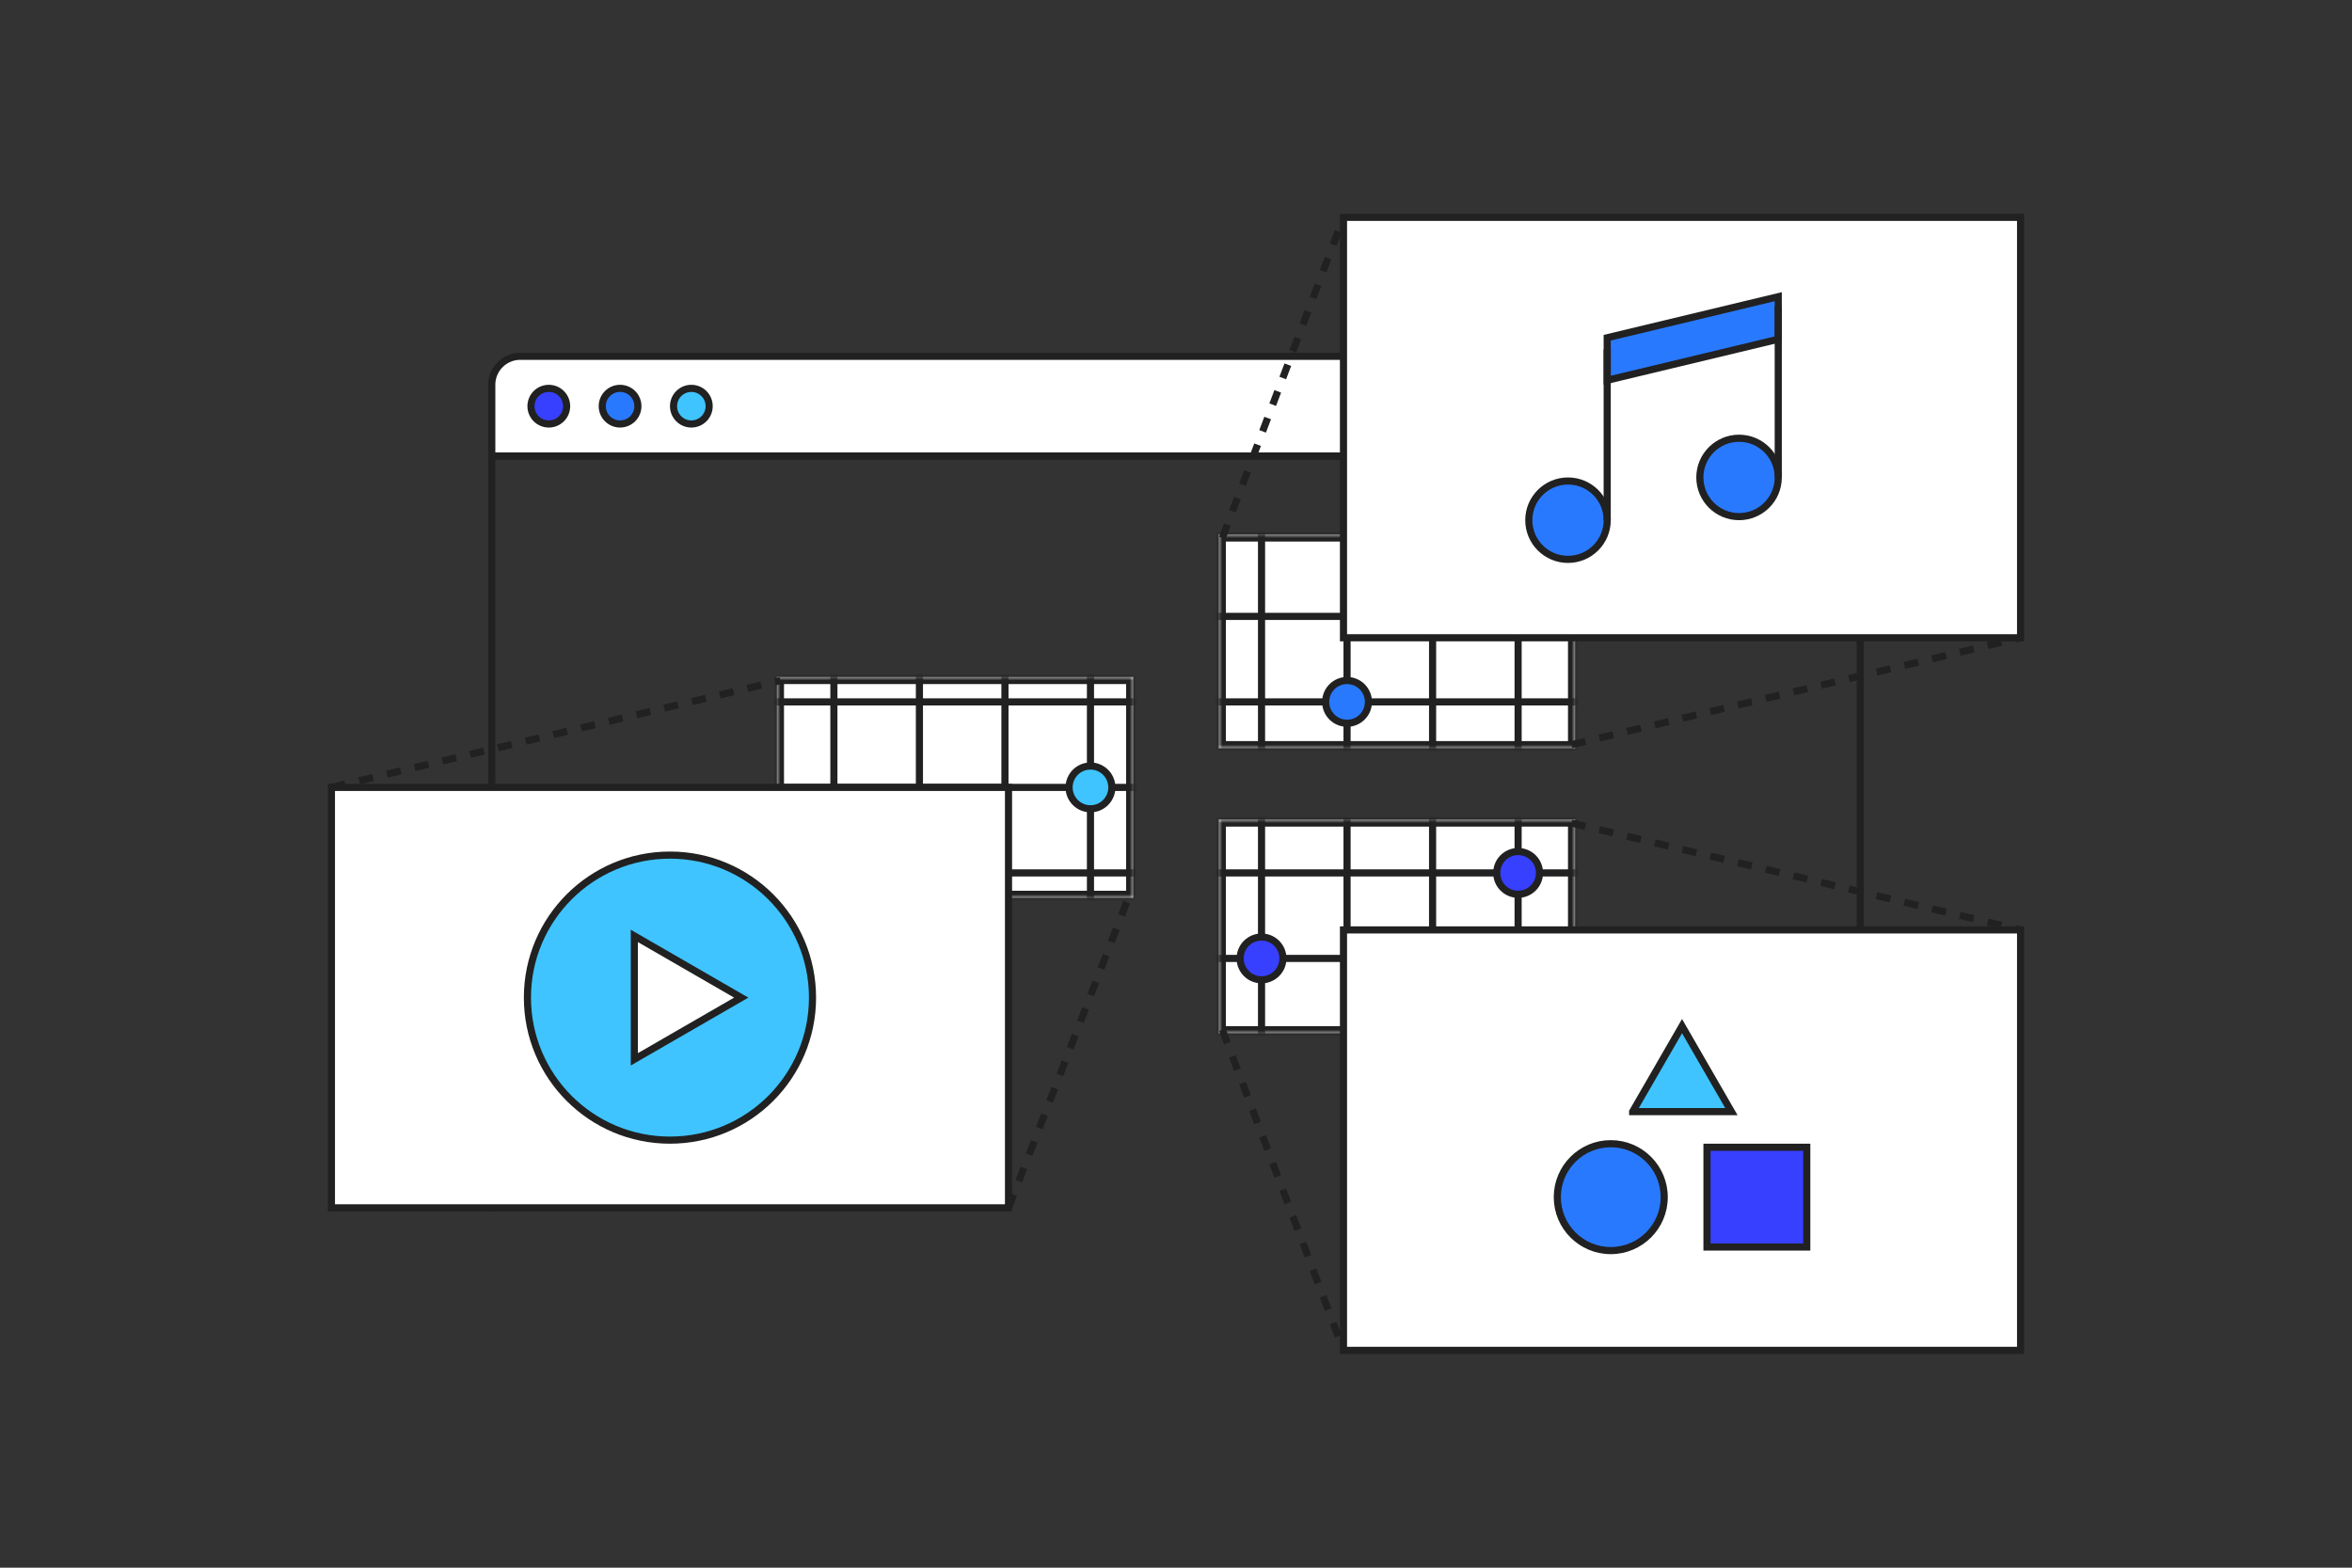
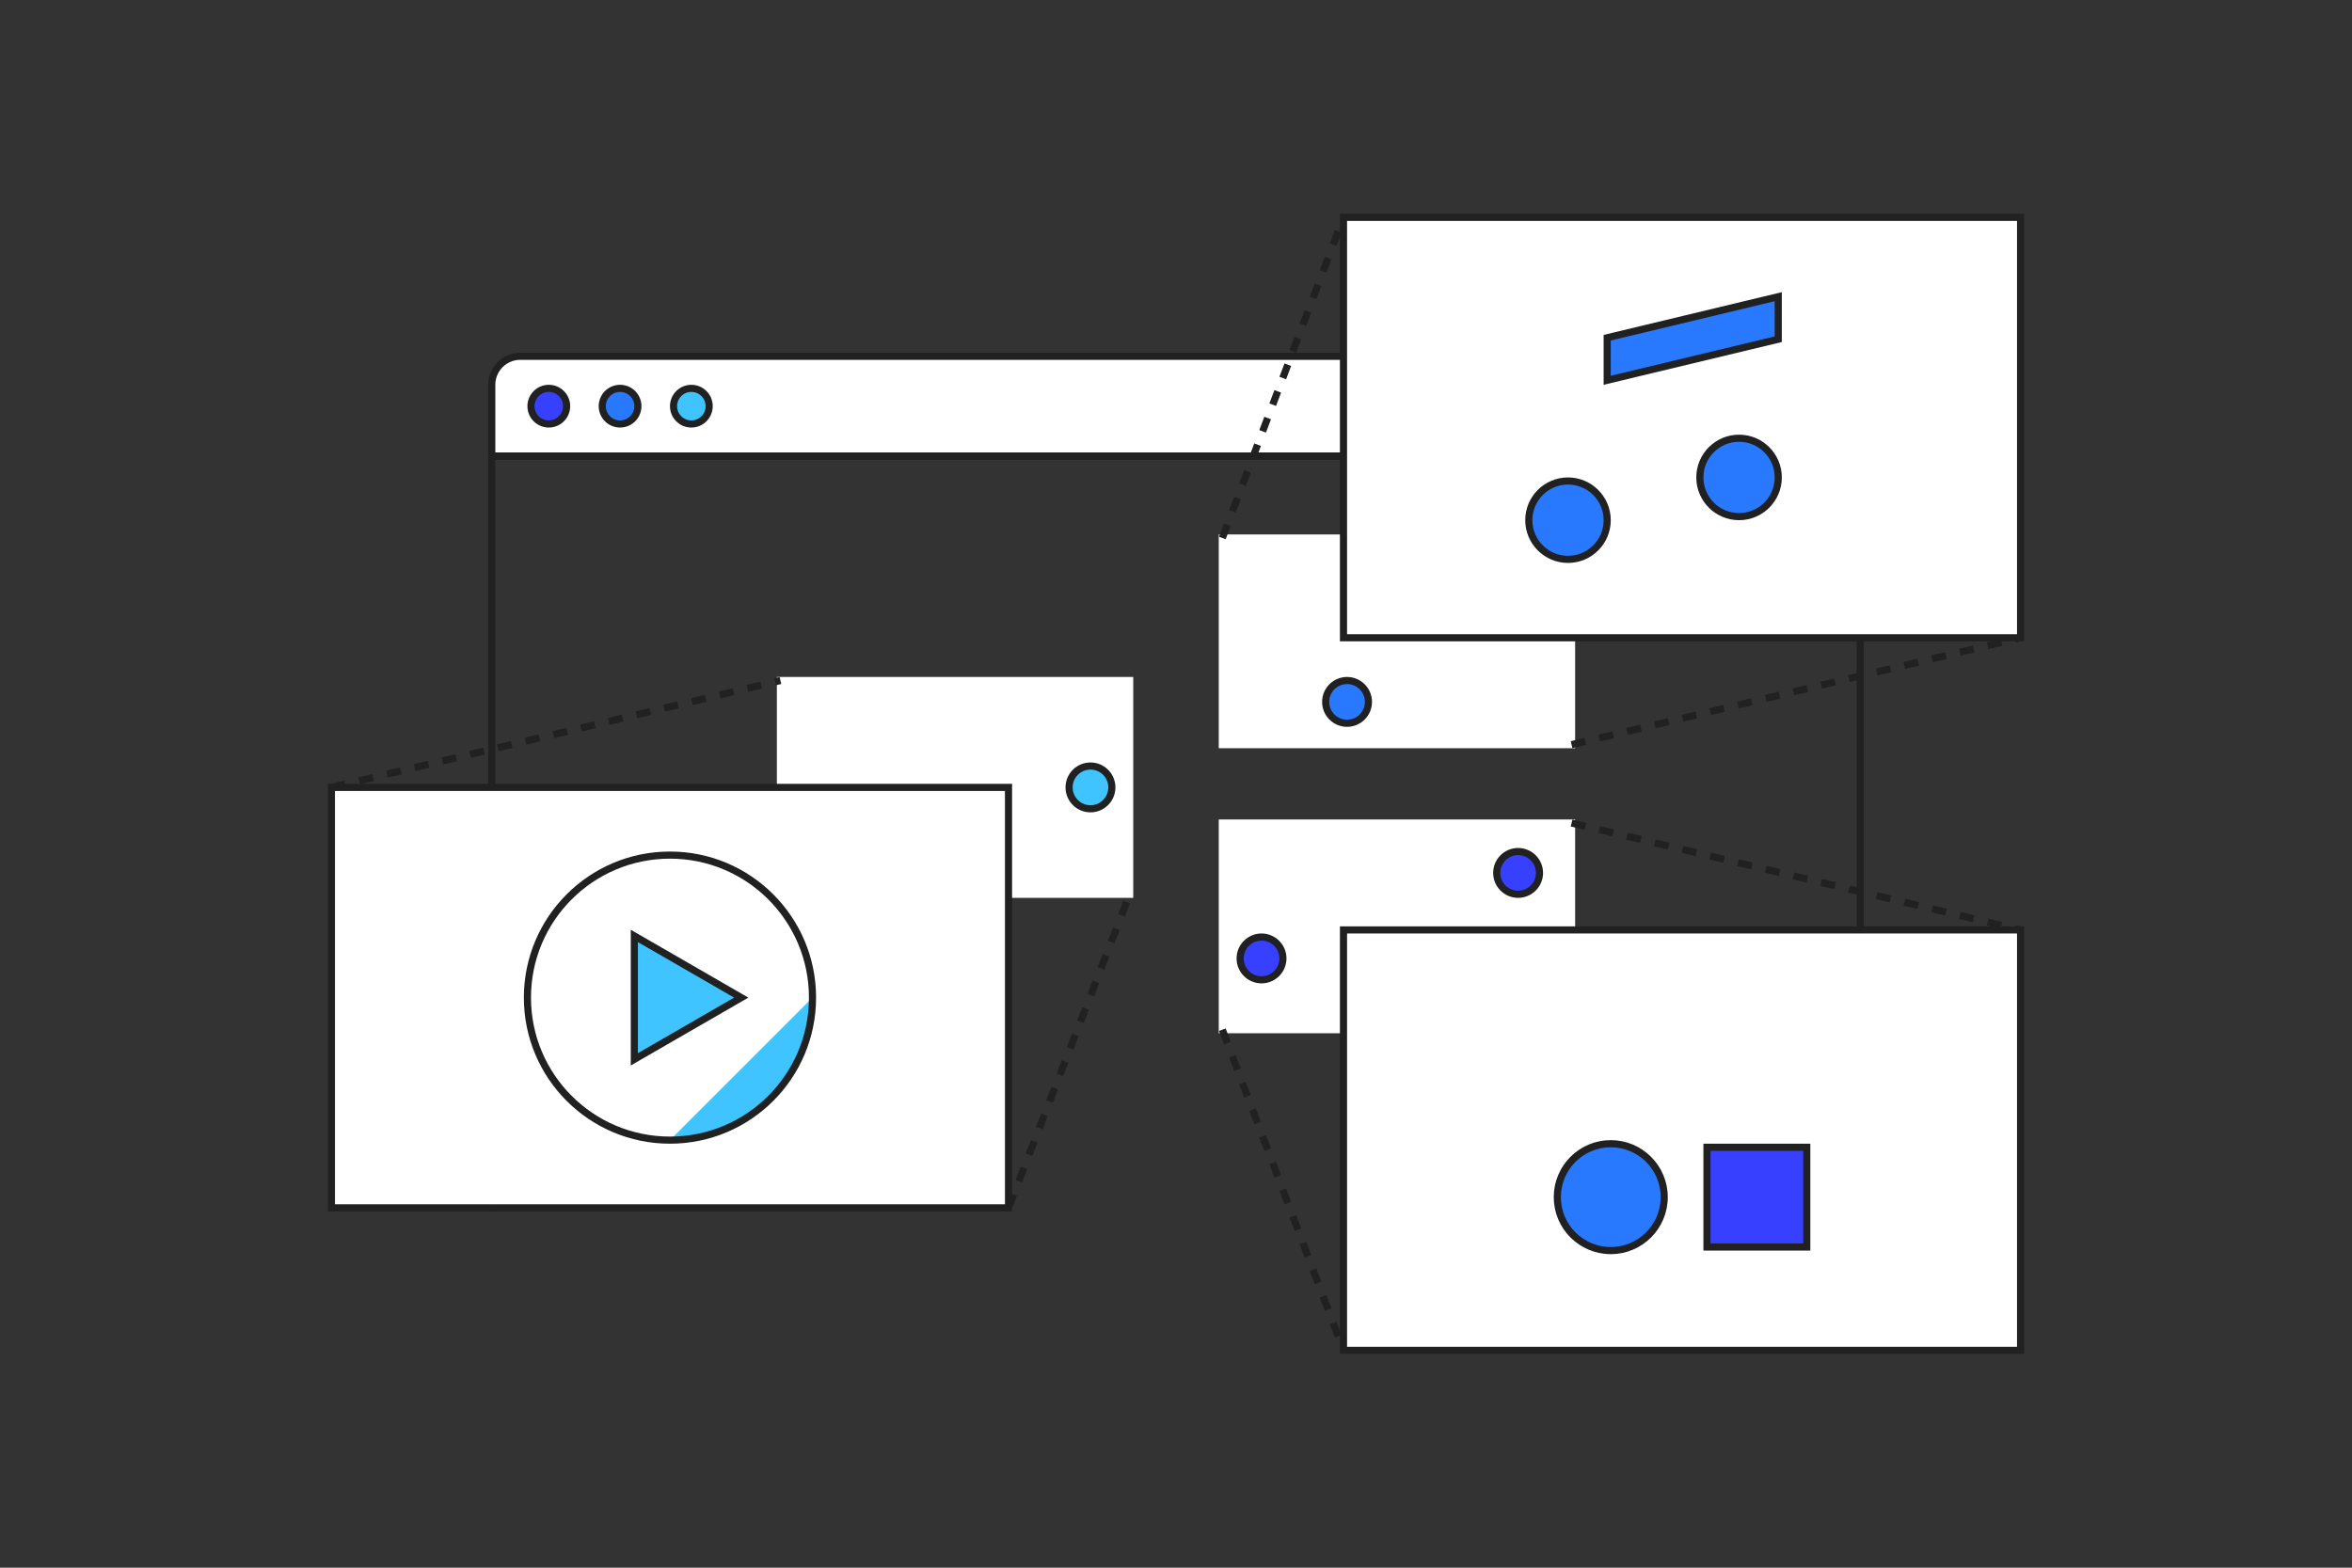
<svg xmlns="http://www.w3.org/2000/svg" width="330" height="220" fill="none">
  <rect width="100%" height="100%" fill="#333333" stroke="none" />
  <path fill-rule="evenodd" clip-rule="evenodd" d="M69 54a4 4 0 0 1 4-4h184a4 4 0 0 1 4 4v10H69V54z" fill="#fff" stroke="#212121" />
  <circle cx="77" cy="57" r="2.5" fill="#3740FF" stroke="#212121" />
  <circle cx="87" cy="57" r="2.5" fill="#2979FF" stroke="#212121" />
  <circle cx="97" cy="57" r="2.5" fill="#3FC4FF" stroke="#212121" />
  <path d="M261 170V64H69v106" stroke="#212121" />
  <mask id="a" fill="#fff">
-     <path fill-rule="evenodd" clip-rule="evenodd" d="M171 75h50v30h-50V75zm-62 20h50v31h-50V95zm112 20h-50v30h50v-30z" />
-   </mask>
+     </mask>
  <path fill-rule="evenodd" clip-rule="evenodd" d="M171 75h50v30h-50V75zm-62 20h50v31h-50V95zm112 20h-50v30h50v-30z" fill="#fff" />
  <path d="M221 75h1v-1h-1v1zm-50 0v-1h-1v1h1zm50 30v1h1v-1h-1zm-50 0h-1v1h1v-1zm-12-10h1v-1h-1v1zm-50 0v-1h-1v1h1zm50 31v1h1v-1h-1zm-50 0h-1v1h1v-1zm62-11v-1h-1v1h1zm50 0h1v-1h-1v1zm-50 30h-1v1h1v-1zm50 0v1h1v-1h-1zm0-71h-50v2h50v-2zm1 31V75h-2v30h2zm-51 1h50v-2h-50v2zm-1-31v30h2V75h-2zm-11 19h-50v2h50v-2zm1 32V95h-2v31h2zm-51 1h50v-2h-50v2zm-1-32v31h2V95h-2zm63 21h50v-2h-50v2zm1 29v-30h-2v30h2zm49-1h-50v2h50v-2zm-1-29v30h2v-30h-2z" fill="#212121" mask="url(#a)" />
  <mask id="b" mask-type="alpha" maskUnits="userSpaceOnUse" x="109" y="75" width="112" height="70">
-     <path fill-rule="evenodd" clip-rule="evenodd" d="M171 75h50v30h-50V75zm-62 20h50v31h-50V95zm112 20h-50v30h50v-30z" fill="#C4C4C4" />
-   </mask>
+     </mask>
  <g mask="url(#b)" stroke="#212121">
    <path d="M117 69.5V150M129 69.5V150M141 69.5V150M153 69.5V150M165 69.5V150M177 69.5V150M189 69.5V150M201 69.5V150M213 69.5V150M105 86.5h120.5M105 98.5h120.5M105 110.5h120.5M105 122.5h120.5M105 134.5h120.5" />
  </g>
  <circle cx="153" cy="110.5" r="3" fill="#3FC4FF" stroke="#212121" />
  <circle cx="189" cy="98.5" r="3" fill="#2979FF" stroke="#212121" />
  <circle cx="177" cy="134.5" r="3" fill="#3740FF" stroke="#212121" />
  <circle cx="213" cy="122.5" r="3" fill="#3740FF" stroke="#212121" />
  <path d="m46.5 110.5 63-15M171.5 75.5l17-45m32 74 63-15m-142 80 17-44m13 19 17 45M220.5 115.5l63 15" stroke="#212121" stroke-dasharray="2 2" />
  <path fill="#fff" stroke="#212121" d="M46.5 110.5h95v59h-95z" />
-   <path fill-rule="evenodd" clip-rule="evenodd" d="M94 160c11.046 0 20-8.954 20-20s-8.954-20-20-20-20 8.954-20 20 8.954 20 20 20zm-5-11.34 15-8.66-15-8.66v17.32z" fill="#3FC4FF" />
+   <path fill-rule="evenodd" clip-rule="evenodd" d="M94 160c11.046 0 20-8.954 20-20zm-5-11.34 15-8.66-15-8.66v17.32z" fill="#3FC4FF" />
  <path d="m104 140 .25.433.75-.433-.75-.433-.25.433zm-15 8.66h-.5v.866l.75-.433-.25-.433zm0-17.32.25-.433-.75-.433v.866h.5zm24.5 8.66c0 10.77-8.73 19.5-19.5 19.5v1c11.322 0 20.5-9.178 20.5-20.5h-1zM94 120.5c10.77 0 19.5 8.73 19.5 19.5h1c0-11.322-9.178-20.5-20.5-20.5v1zM74.5 140c0-10.77 8.73-19.5 19.5-19.5v-1c-11.322 0-20.5 9.178-20.5 20.5h1zM94 159.5c-10.77 0-19.5-8.73-19.5-19.5h-1c0 11.322 9.178 20.5 20.5 20.5v-1zm9.75-19.933-15 8.66.5.866 15-8.66-.5-.866zm-15-7.794 15 8.66.5-.866-15-8.66-.5.866zm.75 16.887v-17.32h-1v17.32h1z" fill="#212121" />
  <path fill="#fff" stroke="#212121" d="M188.5 30.5h95v59h-95z" />
  <circle cx="220" cy="73" r="5.5" fill="#2979FF" stroke="#212121" />
  <circle cx="244" cy="67" r="5.5" fill="#2979FF" stroke="#212121" />
  <path d="M225.5 53.366v-5.972l24-5.76v5.972l-24 5.76z" fill="#2979FF" stroke="#212121" />
-   <path d="M225.5 49v24M249.5 43v24" stroke="#212121" />
  <path fill="#fff" stroke="#212121" d="M188.5 130.5h95v59h-95z" />
-   <path d="M229.072 156 236 144l6.928 12h-13.856z" fill="#3FC4FF" stroke="#212121" />
  <circle cx="226" cy="168" r="7.5" fill="#2979FF" stroke="#212121" />
  <path fill="#3740FF" stroke="#212121" d="M239.5 161h14v14h-14z" />
</svg>